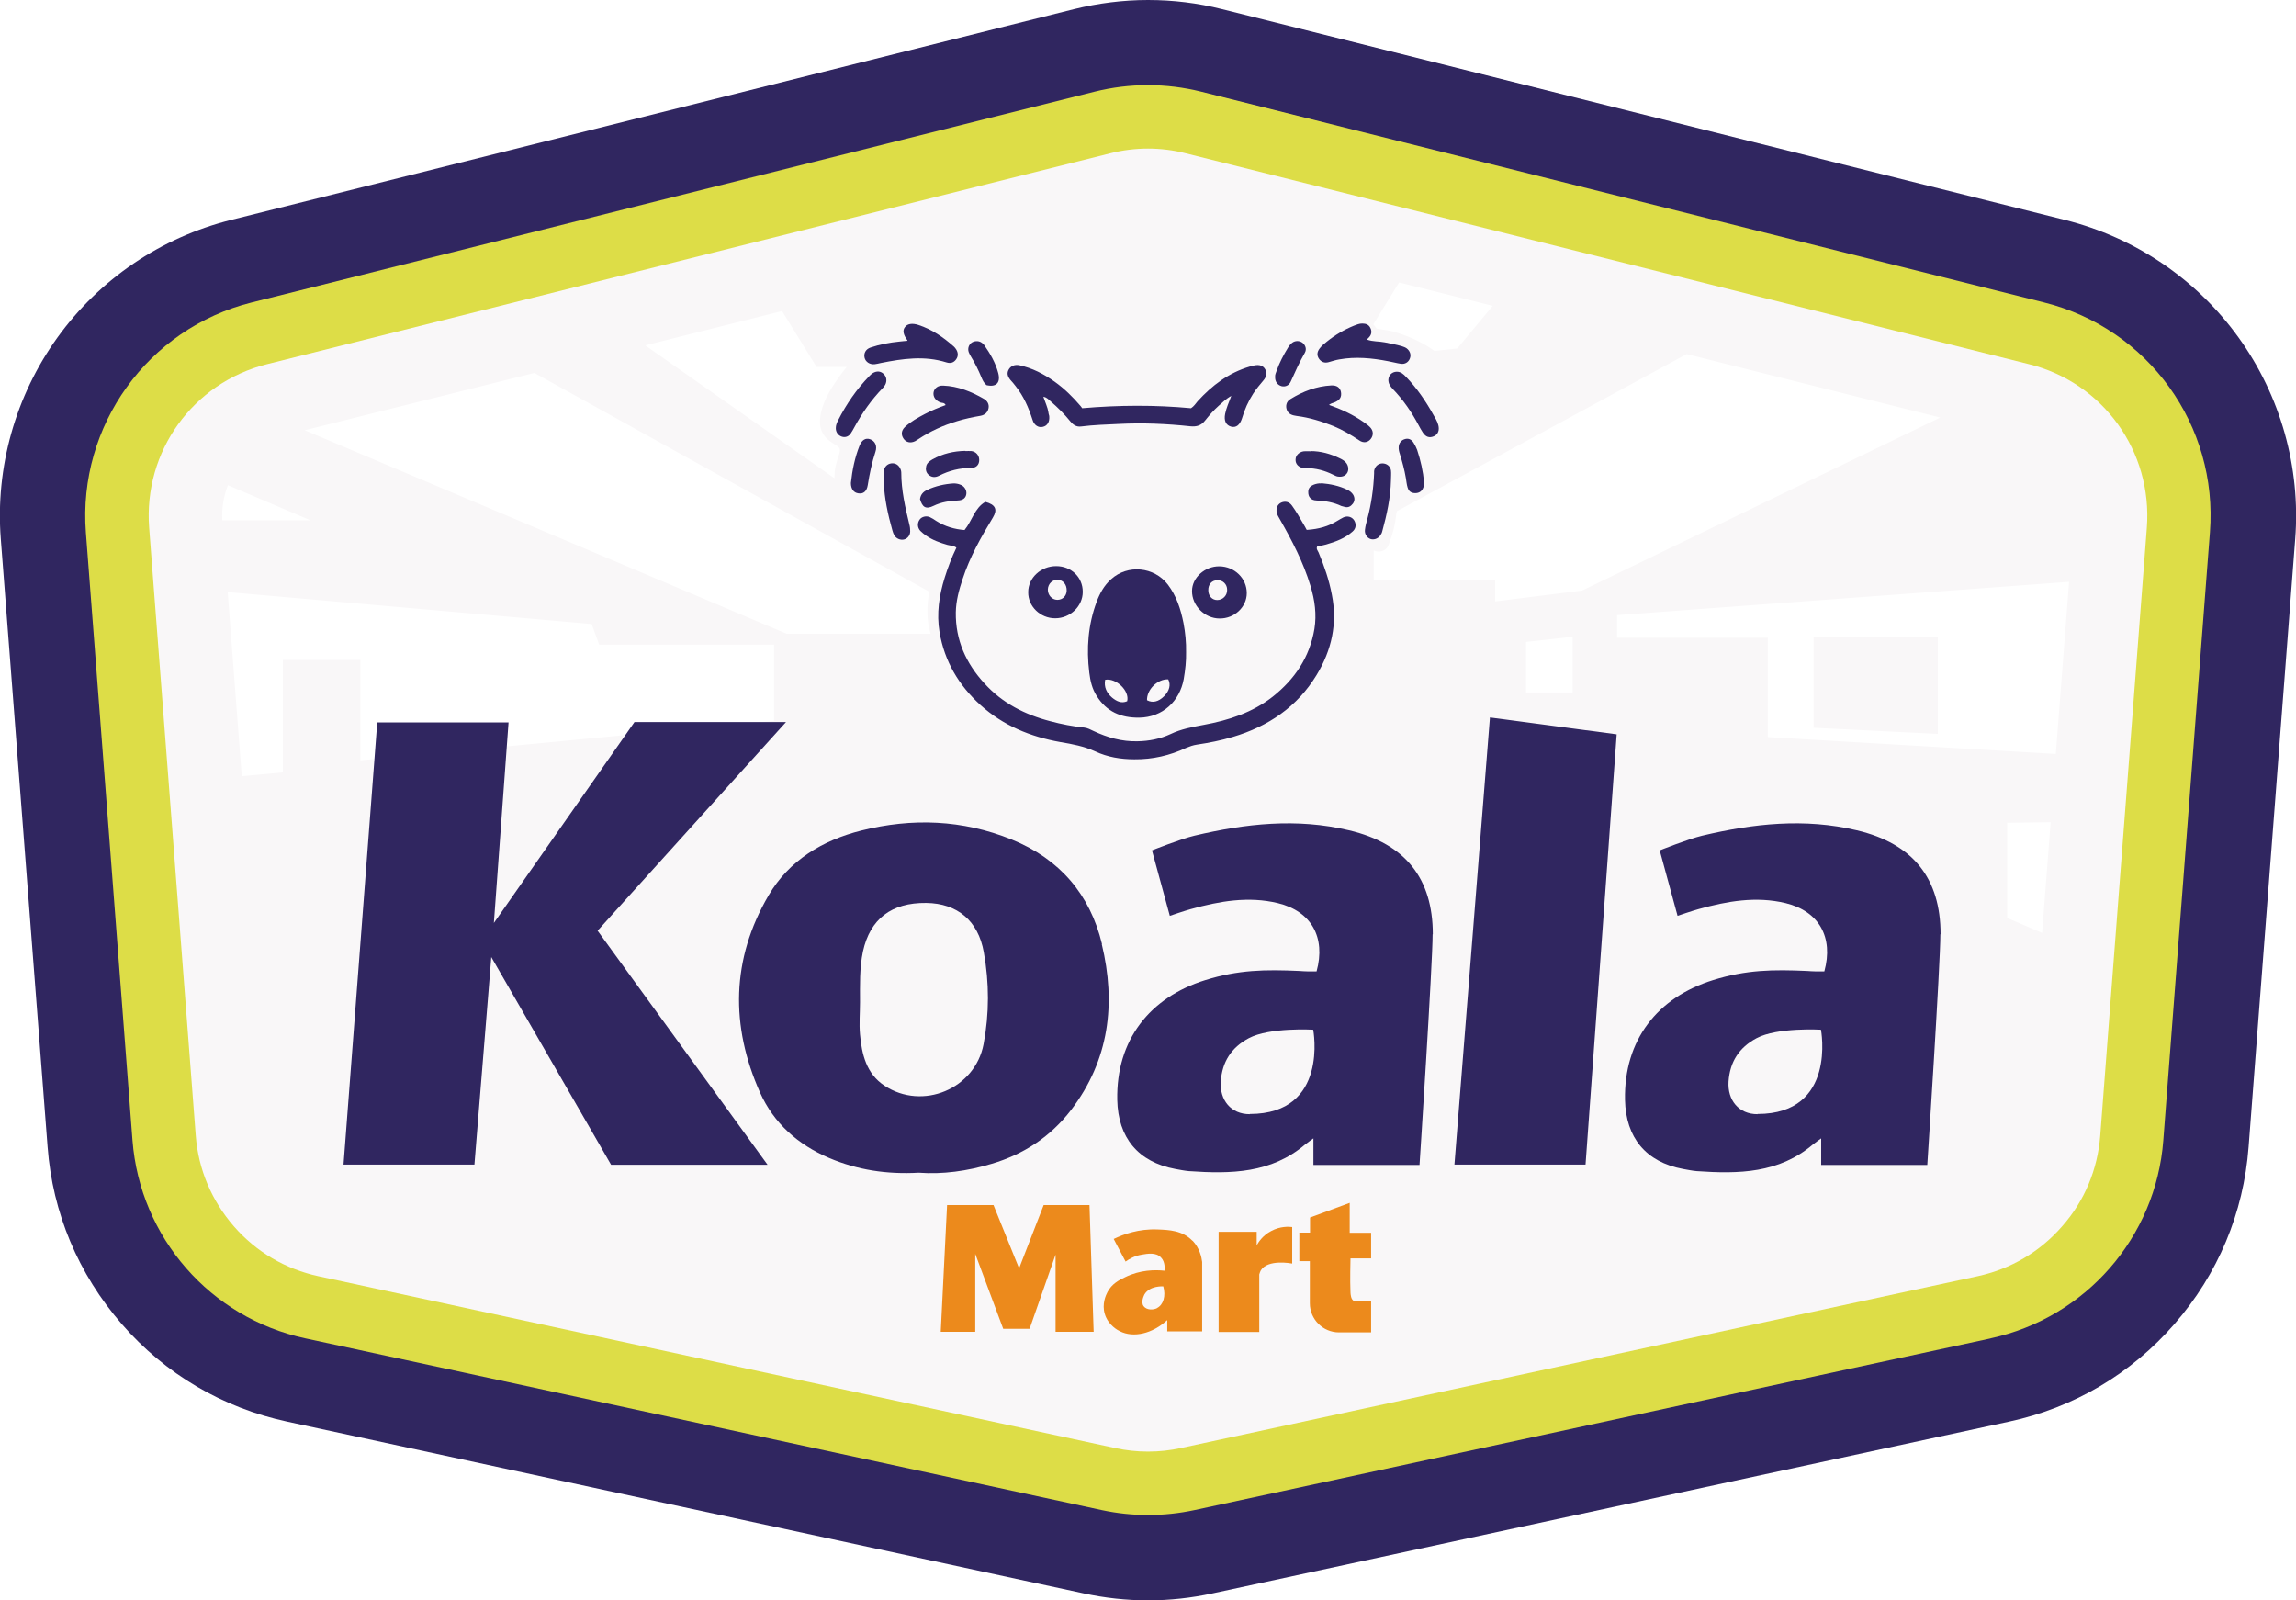
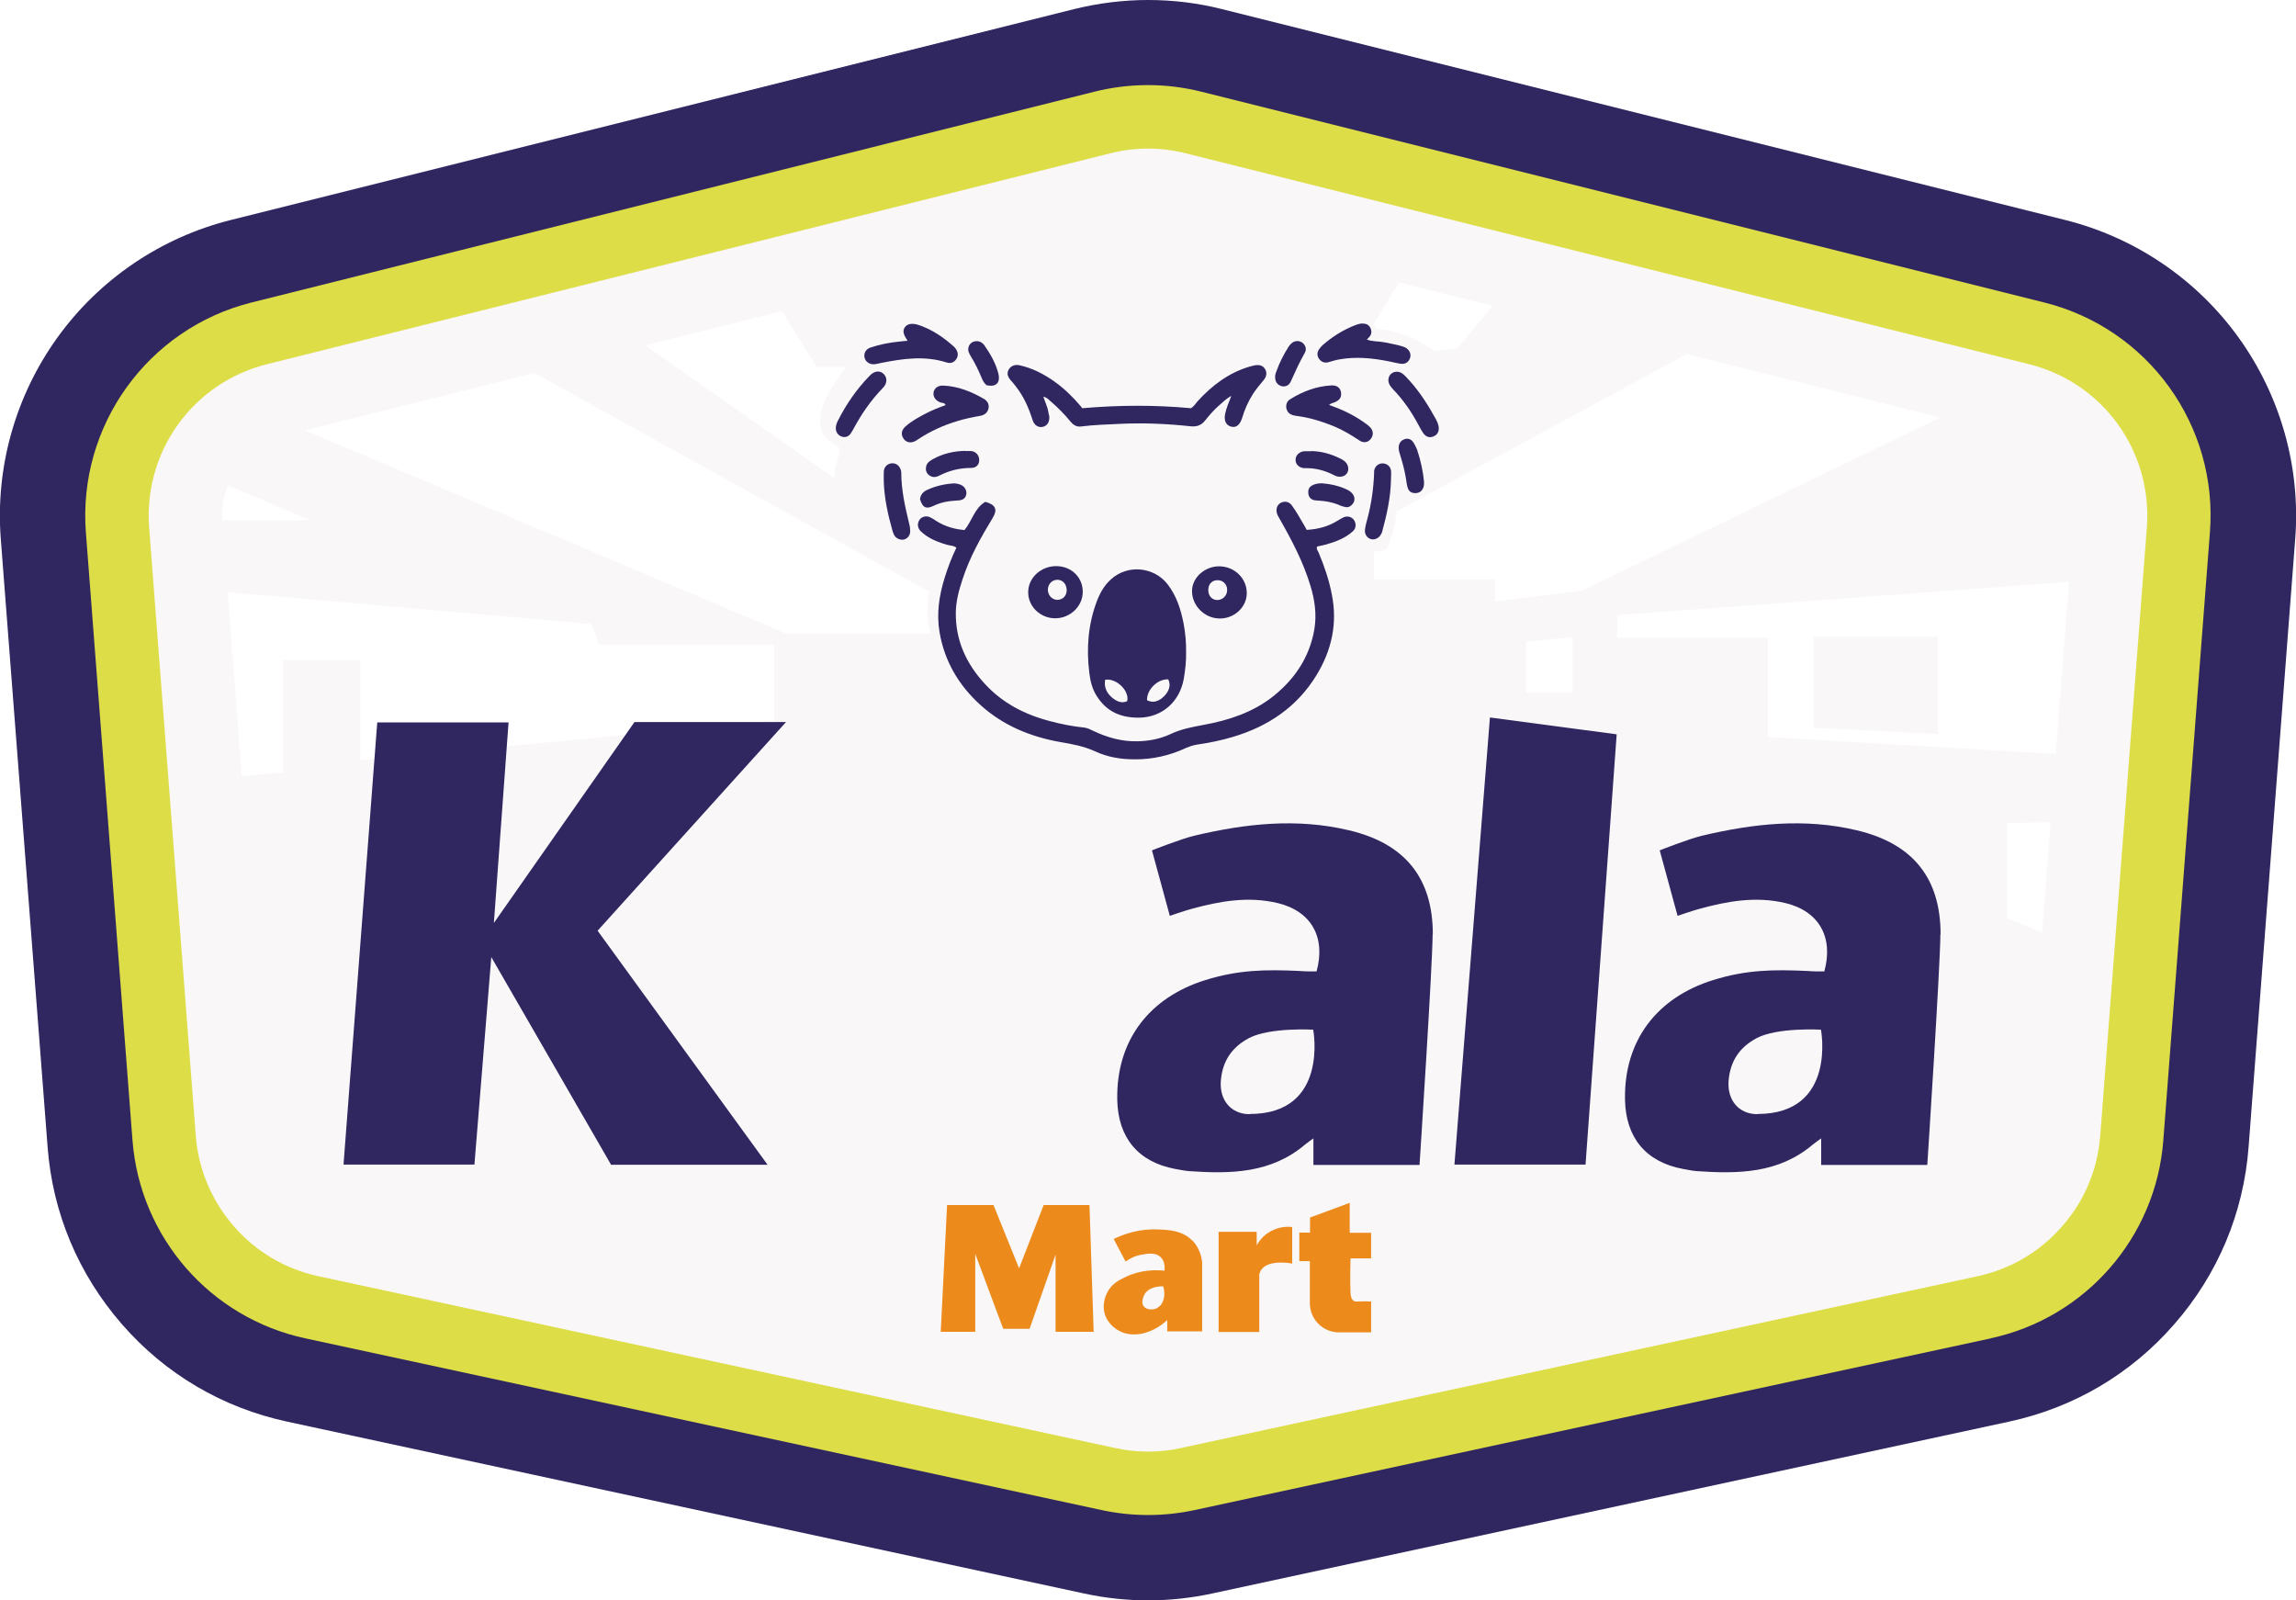
<svg xmlns="http://www.w3.org/2000/svg" viewBox="0 0 1157.6 806.8" id="Layer_2">
  <defs>
    <filter filterUnits="userSpaceOnUse" id="drop-shadow-1">
      <feOffset dy="4" dx="-3" />
      <feGaussianBlur stdDeviation="1" result="blur" />
      <feFlood flood-opacity=".3" flood-color="#000" />
      <feComposite operator="in" in2="blur" />
      <feComposite in="SourceGraphic" />
    </filter>
  </defs>
  <g id="Layer_1-2">
    <path style="fill:#302660;" d="m578.8,806.8c-10.9,0-21.8-1.2-32.4-3.5l-401.6-86.6c-32.6-7-61.5-24-83.4-49.2-21.9-25.2-34.9-56-37.4-89.3L.4,271.7c-2.8-36.1,7.4-72.2,28.6-101.6,21.2-29.4,52.2-50.4,87.4-59.2L541.5,4.6c12.2-3,24.7-4.6,37.3-4.6s25.1,1.5,37.3,4.6l425.1,106.3c35.2,8.8,66.2,29.8,87.4,59.2,21.2,29.4,31.4,65.5,28.6,101.6l-23.5,306.5c-2.5,33.3-15.5,64.2-37.4,89.3-21.9,25.2-50.8,42.2-83.4,49.2l-401.6,86.6c-10.6,2.3-21.5,3.5-32.4,3.5Z" />
    <path style="fill:#dddd47;" d="m1003.8,674.7l-401.6,86.6c-15.4,3.3-31.3,3.3-46.7,0l-401.6-86.6c-47.9-10.3-83.3-50.9-87.1-99.8l-23.5-306.5c-4.1-53.8,31.2-102.8,83.5-115.9l425.1-106.3c17.6-4.4,36.1-4.4,53.7,0l425.1,106.3c52.4,13.1,87.7,62,83.5,115.9l-23.5,306.5c-3.7,48.9-39.2,89.5-87.1,99.8Z" />
    <path style="fill:#f9f7f8;" d="m578.8,731.8c-5.6,0-11.1-.6-16.6-1.8l-401.6-86.6c-16.7-3.6-31.5-12.3-42.7-25.2-11.2-12.9-17.9-28.7-19.2-45.7l-23.5-306.5c-2.9-38.4,22-73,59.4-82.4l425.1-106.3c6.2-1.6,12.7-2.4,19.1-2.4s12.9.8,19.1,2.4l425.1,106.3c37.4,9.3,62.3,44,59.4,82.4l-23.5,306.5c-1.3,17-7.9,32.9-19.2,45.7-11.2,12.9-26,21.6-42.7,25.2l-401.6,86.6c-5.4,1.2-11,1.8-16.6,1.8Z" />
    <path style="fill:#fff;" d="m468.7,298.4l-199.3-110.4-115.8,28.9,243,102.6h72.6c-2.1-6.7-2-14.5-.6-21.2Z" />
    <path style="fill:#fff;" d="m420.8,238.2c.2-2.1.7-4.2,1.3-6.2.4-1.4,1.8-4.5,1.2-5.9-.5-1.2-2.6-2-3.6-2.8-1.7-1.1-3.3-2.4-4.4-4.1-1.7-2.5-2.1-5.4-1.8-8.4.7-7.2,4.9-14.2,9-20,1.3-1.9,2.8-3.9,4.4-5.8h-15.2l-17.4-28.2-69,17.3,95.4,67c0-1,.1-1.9.2-2.9Z" />
    <path style="fill:#fff;" d="m705.4,142.4l-13,21.1c.6.7,1.1,1.4,1.7,2.2.8,0,2.4.4,3.2.5,2.3.3,4.4.7,6.6,1.4,6.7,2,13.5,5.1,19.3,9.3l11.5-1.2,17.9-21.5-47.2-11.8Z" />
    <path style="fill:#fff;" d="m850.2,178.6l-145.9,79.1c0,.4-.2.8-.3,1.1-.5,5.5-1.9,10.8-3.9,15.9-1.3,3.4-5,4-7.5,2.8v14.7h61.2v11l43.9-5.5,180.5-87.2-127.9-32Z" />
    <path style="fill:#fff;" d="m156.5,262.3h-44.4c-.4-6.2.7-12.2,2.8-17.7l41.6,17.7Z" />
    <polygon style="fill:#fff;" points="390.3 325 390.3 363.4 181.7 383.3 181.7 332.7 142.6 332.7 142.6 389.4 121.9 391.3 114.8 298.5 298.3 314.6 302.1 325 390.3 325" />
    <path style="fill:#fff;" d="m815.3,310v11.5h76v50.1l145.2,8.5,6.7-86.8-227.9,16.8Zm161.7,60l-62.6-3.1v-45.9h62.6v49Z" />
    <polygon style="fill:#fff;" points="769.4 323.6 769.4 349.1 792.9 349.1 792.9 321 769.4 323.6" />
    <polygon style="fill:#fff;" points="1033.9 414.5 1029.6 470.3 1012 462.8 1012 414.8 1033.9 414.5" />
    <g style="fill:none; filter:url(#drop-shadow-1);">
      <path style="fill:#302660;" d="m981.4,467c0-28.1-13.8-45.7-42.2-52.4-26.4-6.3-52.2-3.4-78,2.7-6.8,1.6-21.4,7.4-21.4,7.4l9,33s7.6-2.6,10.6-3.4c14.4-4,29-6.6,43.9-3,16.9,4.1,24.2,17.3,19.5,34.4-2.3.1-6.5,0-8.5-.2-17.4-.8-30.9-.6-47.6,4.6-28,8.7-45,30.2-44.4,60.4.4,19,10.5,31.3,29.2,34.8,2.3.4,4.6.9,6.9,1.1,21.3,1.5,41.5,1.1,58.6-13.4,1.2-1,4.2-3.1,4.2-3.1v13.4s53.5,0,53.5,0c0,0,6.6-101.2,6.6-116.3Zm-92.3,90.7c-9.5,0-15.2-7.1-14.6-16.5.7-9.9,5.3-17.1,14.1-21.8,10.5-5.6,32.5-4.3,32.5-4.3,0,0,8.1,42.5-32,42.5Z" />
      <polyline style="fill:#302660;" points="754.2 357.7 736.3 583.1 802.4 583.1 818.1 366.2" />
      <path style="fill:#302660;" d="m725.4,467c0-28.1-13.8-45.7-42.2-52.4-26.4-6.3-52.2-3.4-78,2.7-6.8,1.6-21.4,7.4-21.4,7.4l9,33s7.6-2.6,10.6-3.4c14.4-4,29-6.6,43.9-3,16.9,4.1,24.2,17.3,19.5,34.4-2.3.1-6.5,0-8.5-.2-17.4-.8-30.9-.6-47.6,4.6-28,8.7-45,30.2-44.4,60.4.4,19,10.5,31.3,29.2,34.8,2.3.4,4.6.9,6.9,1.1,21.3,1.5,41.5,1.1,58.6-13.4,1.2-1,4.2-3.1,4.2-3.1v13.4s53.5,0,53.5,0c0,0,6.6-101.2,6.6-116.3Zm-92.3,90.7c-9.5,0-15.2-7.1-14.6-16.5.7-9.9,5.3-17.1,14.1-21.8,10.5-5.6,32.5-4.3,32.5-4.3,0,0,8.1,42.5-32,42.5Z" />
-       <path style="fill:#302660;" d="m558.6,471.9c-6-24.9-21.3-42.9-45.6-52.7-24.8-10-50.1-10.9-75.7-4.5-19.6,4.9-36.5,15.1-46.8,32.7-18.8,32.1-19.3,65.8-4.3,99.4,6.9,15.4,19.1,26.3,34.9,33,14.2,6,28.9,8.3,45.1,7.4,12,.9,24.5-.8,36.8-4.5,16.2-4.8,29.7-13.7,40-27.1,19.3-25.2,22.7-53.8,15.5-83.6Zm-59.7,50.5c-4.3,22.6-30.8,33.6-50,20.9-9.1-6-11.4-15.8-12.3-25.8-.5-5.4,0-10.9,0-16.3,0-8.5-.3-17.1,1.5-25.6,3.6-16.3,14.3-24.6,31.9-24.4,15.7.2,26.2,9,29,24.8,2.8,15.5,2.8,31-.1,46.4Z" />
      <polygon style="fill:#302660;" points="304.3 465.2 390 583.2 311.1 583.2 250.7 478.5 242.2 583.1 176.2 583.1 193.2 360.2 259.4 360.2 252 461.3 322.9 360 399.3 360 304.3 465.2" />
    </g>
    <polygon style="fill:#ec8a1c;" points="474.3 671.4 477.5 607.5 500.9 607.5 513.8 639.4 526.2 607.5 549.3 607.5 551.4 671.4 532.2 671.4 532.2 632.5 519.1 669.9 505.8 669.9 491.7 632.1 491.7 671.4 474.3 671.4" />
    <path style="fill:#ec8a1c;" d="m601.2,625.5c-5-5.2-11.9-5.5-17.6-5.7-9.4-.4-17.1,2.4-22.1,4.8,2,3.8,4,7.6,6,11.4,1.7-1.2,4.4-2.9,8.2-3.5,2.8-.5,7.2-1.3,9.7,1.5,2.1,2.2,1.8,5.5,1.7,6.6-4.7-.5-12.2-.5-19.9,3.3-3.1,1.5-6.6,3.3-8.8,7.4-.9,1.7-2.9,6.1-1.4,11.1,1.7,5.7,6.7,8.3,7.6,8.7,6.8,3.5,16.4,1.3,23.9-5.6v5.7h17.6v-35c-.3-2.5-1.3-7-4.8-10.7Zm-17.7,33.9c-2,1.1-5.4,1.1-6.9-.9-1.6-2.2.3-5.6.4-5.9,2.6-4.5,9.2-4.1,9.5-4.1,1.4,4.9,0,9.3-3.1,10.9Z" />
    <path style="fill:#ec8a1c;" d="m614.4,621v50.5h20.5v-29c.2-.8.5-1.5.8-2.1,3.6-5.7,15.2-3.5,15.8-3.4v-18.4c-1.6-.2-6-.5-10.6,2-4.4,2.3-6.5,5.8-7.3,7.2v-6.8h-19.2Z" />
    <path style="fill:#ec8a1c;" d="m655.1,621.5v14.3h5.3v21.2c0,8.1,6.6,14.7,14.7,14.7h16.2v-15.6c-2.5-.1-4.5,0-5.9,0-1.4,0-2.2.2-2.9-.3-1.4-.9-1.5-3-1.6-4.1-.3-6.5,0-16.1,0-17.3h10.4v-12.9h-10.8v-15.1l-20,7.4v7.6h-5.5Z" />
    <path style="fill:#302660;" d="m659.3,267.1c5.5-.4,10.4-1.7,14.9-4.5,1.1-.6,2.1-1.3,3.2-1.8,2.1-.9,4.3-.2,5.4,1.6,1.1,1.9.9,4.1-.9,5.6-3.8,3.4-8.5,5.1-13.3,6.5-1.5.4-3,.7-4.5,1-.6,1.2.3,2.1.7,3,2.9,6.9,5.3,13.9,6.7,21.3,2.9,14.5-.1,28-7.7,40.5-9.8,16.1-24.4,25.9-42.2,31.2-6,1.8-12.1,3-18.2,3.9-1.9.3-3.6.9-5.3,1.6-8.3,3.9-17,5.9-26.2,5.8-6.8,0-13.5-1.1-19.7-4-5.7-2.6-11.6-3.7-17.6-4.7-15.1-2.7-28.8-8.3-40.3-18.7-10.9-9.9-18.1-22-20.6-36.7-1.6-9.4-.2-18.5,2.6-27.5,1.6-5.1,3.5-10.2,5.9-15.1-1.4-1.1-3-1-4.5-1.4-3.8-1.1-7.5-2.4-10.8-4.7-1-.7-2-1.5-2.9-2.4-1.5-1.7-1.6-3.9-.3-5.7,1-1.4,3.2-2,5.1-1.2,1.1.5,2.2,1.2,3.2,1.9,4.4,2.8,9.2,4.2,14.3,4.6,3.8-4.6,5.1-11.2,10.5-14.2,5.2,1.4,6.2,3.9,3.8,7.9-6,9.9-11.7,20-15.3,31.1-1.8,5.4-3.3,10.9-3.4,16.7-.2,14,5.2,25.8,14.5,35.9,9,9.9,20.4,15.7,33.2,19,5.6,1.5,11.3,2.6,17.1,3.2,1.7.2,3.1,1,4.6,1.7,7,3.3,14.3,5.4,22.2,5.2,5.8-.1,11.4-1.2,16.6-3.6,5.4-2.6,11.1-3.6,16.9-4.7,12.5-2.3,24.5-6.2,34.7-14.2,11.1-8.8,18.6-19.9,21-34.1,1.2-7.4.2-14.6-2-21.8-3.6-11.9-9.3-22.8-15.4-33.5-.6-1.1-1.3-2.1-1.6-3.4-.4-2.3.4-4.1,2.2-5,2-.9,4.1-.5,5.5,1.5,2.2,3,4,6.3,5.9,9.5.5.8.9,1.6,1.5,2.7Z" />
    <path style="fill:#302660;" d="m598,328.9c.1,4.3-.4,8.9-1.2,13.5-2,11-10.5,19.2-22.4,19.4-9.3.1-16.5-3-21.5-11-2.3-3.6-3.2-7.6-3.7-11.7-1.5-12.2-.6-24.2,3.7-35.7,1.6-4.3,3.8-8.3,7.3-11.4,8.4-7.6,21.7-6.3,28.6,2.7,4.4,5.8,6.5,12.4,7.9,19.4.9,4.8,1.4,9.6,1.3,14.9Zm-19.7,24.1c2.8,1.5,5.8.8,8.6-2,2.7-2.7,3.5-5.8,2.1-8.5-5.3-.3-10.9,5.1-10.7,10.6Zm-21.1-10.3c-.7,3.7.8,6.7,3.5,9,2.2,1.8,4.7,3.1,7.6,1.8,1.3-5.2-5.5-11.8-11.1-10.8Z" />
    <path style="fill:#302660;" d="m526.1,200.2c.9,2.7,2.1,5.1,2.5,7.7,0,.6.3,1.2.4,1.8.3,2.9-.9,5-3.3,5.5-2.1.5-4.3-.8-5.1-3.5-2-6.2-4.5-12-8.6-17.1-.8-1.1-1.7-2.1-2.6-3.1-1.6-2-1.8-3.6-.7-5.4,1-1.6,2.9-2.4,5.1-2,6.6,1.4,12.4,4.4,17.9,8.3,4.9,3.5,9.2,7.7,13.1,12.3.3.3.5.7.8,1.1,18.5-1.6,36.8-1.7,54.9,0,1.5-1,2.3-2.3,3.3-3.5,7.3-8,15.7-14.4,26.3-17.5.8-.2,1.6-.4,2.4-.6,2.6-.5,4.4.2,5.4,2,1,1.7.7,3.8-1,5.7-1.8,2.1-3.6,4.3-5.1,6.6-2.5,3.9-4.3,8-5.6,12.4-1.1,3.4-3,4.8-5.4,4.2-2.7-.7-3.8-3-3.1-6.5.6-2.9,1.8-5.6,3.1-9-2.8,1.5-4.5,3.4-6.4,5-2.6,2.3-4.8,4.9-6.9,7.5-1.9,2.4-4.2,3.1-7.3,2.8-12-1.3-24-1.8-36-1.2-6.4.3-12.8.5-19.2,1.3-2.3.3-4-.9-5.3-2.5-3-3.7-6.4-7.1-10-10.2-1-.9-1.9-1.9-3.5-2.3Z" />
    <path style="fill:#302660;" d="m476.7,204.1c-.6-1.2-1.7-.9-2.5-1.2-2.5-.9-3.9-2.9-3.5-5.2.4-2,2.3-3.5,4.9-3.3,7.4.3,14.1,3,20.5,6.7,1.7,1,2.7,2.7,2.3,4.7-.4,2.1-1.9,3.4-4,3.8-4,.7-7.9,1.5-11.8,2.7-7,2.1-13.6,5.1-19.6,9.1-.5.3-1,.7-1.6,1-2.2,1.1-4.5.7-5.8-1.2-1.4-2-1.2-4.1.6-5.9,3-2.8,6.5-4.7,10.1-6.6,3.4-1.8,6.9-3.2,10.5-4.5Z" />
    <path style="fill:#302660;" d="m670,204.1c6.3,2.2,12.1,4.9,17.4,8.6,1.1.8,2.2,1.5,3.2,2.5,1.9,1.8,2,4.2.5,6.1-1.4,1.8-3.7,2.2-5.8.7-4.2-2.8-8.4-5.3-13-7.2-6-2.4-12.1-4.3-18.5-5.1-2-.3-3.9-.7-4.9-2.8-.9-2.1-.4-4.5,1.7-5.7,6.3-3.9,13.1-6.5,20.7-6.9,2.8-.1,4.4,1.2,4.8,3.4.4,2.5-.6,4.1-3.4,5.2-.8.3-1.6.4-2.6,1.2Z" />
    <path style="fill:#302660;" d="m457.5,171.6c-2.1-2.9-2.5-5-1.3-6.6,1.2-1.8,3.7-2.2,6.8-1.2,6.8,2.2,12.6,6.2,17.9,10.9.3.3.6.6.8.9,1.4,1.8,1.6,3.8.4,5.5-1.1,1.6-2.7,2.3-4.9,1.6-11.1-3.5-22.1-1.9-33.1.3-1,.2-2,.5-3,.6-2.5.3-4.7-1.1-5.2-3.3-.5-2.2.6-4.3,3-5.1,4.7-1.6,9.6-2.5,14.5-3,1.3-.1,2.6-.3,4.1-.4Z" />
    <path style="fill:#302660;" d="m689.2,171.2c3,1.1,6,.8,9,1.4,2.8.6,5.7,1.1,8.5,1.9.9.3,1.8.6,2.5,1.1,1.7,1.3,2.4,3.3,1.6,5.2-.7,1.8-2.4,2.9-4.5,2.6-2.1-.3-4.2-.9-6.4-1.3-8.2-1.6-16.4-2.4-24.7-.9-1.8.3-3.6.9-5.4,1.4-1.9.5-3.5,0-4.7-1.6-1.3-1.8-1.1-3.6.3-5.4,1-1.3,2.3-2.4,3.6-3.4,4.1-3.3,8.7-6,13.6-8,1.3-.5,2.7-1.1,4.2-1.1,1.8,0,3.3.5,4.1,2.2.9,1.8.6,3.4-.7,4.8-.3.3-.6.6-1,1Z" />
    <path style="fill:#302660;" d="m628.6,299c0,7.1-6.3,12.9-13.7,12.8-7.5,0-14-6.5-13.9-13.9,0-6.7,6.5-12.5,13.8-12.4,7.7.1,13.8,6.1,13.8,13.5Zm-9.9-1.7c0-2.8-2.2-4.9-4.9-4.8-2.8,0-4.7,2.1-4.6,5.1,0,2.8,1.9,4.9,4.5,4.9,2.8,0,5.1-2.3,5-5.2Z" />
    <path style="fill:#302660;" d="m545.9,298.4c0,7.2-6.3,13.3-13.9,13.3-7.5,0-13.7-6-13.6-13.2,0-7.2,6.4-13.1,14.1-13.1,7.6,0,13.4,5.6,13.4,12.9Zm-12.8,4c2.6,0,4.6-1.9,4.7-4.6.1-3-1.7-5.3-4.3-5.5-2.9-.2-5.1,2-5.2,4.9,0,2.8,2,5.1,4.7,5.2Z" />
    <path style="fill:#302660;" d="m701.3,242.1c-.2,8.8-2.1,17.4-4.4,25.8-.1.5-.3,1-.6,1.4-1,2-3.2,3-5.1,2.5-2-.6-3.3-2.6-3-4.8.2-1.8.7-3.6,1.2-5.4,2-7.5,3.1-15.2,3.4-22.9,0-.4,0-.8,0-1.2.3-2.3,2-3.8,4.1-3.9,2.2,0,4,1.3,4.4,3.5.2,1.6,0,3.3,0,4.9Z" />
    <path style="fill:#302660;" d="m445.6,243.3c0-2.4-.1-4.1,0-5.7.2-2.2,1.7-3.7,3.7-4,2.2-.3,4,.9,4.8,3.1.2.5.3,1,.3,1.5,0,9,2,17.6,4.1,26.3.3,1.1.4,2.2.4,3.4,0,2-1.4,3.7-3.2,4.1-1.8.4-3.8-.5-4.8-2.1-.4-.8-.8-1.7-1-2.6-2.3-8.1-4-16.2-4.3-23.9Z" />
-     <path style="fill:#302660;" d="m421.4,215.8c0-1.4.5-2.6,1.1-3.8,4.2-8.3,9.4-15.8,15.8-22.4.6-.6,1.2-1.2,1.9-1.6,2-1.1,3.9-.9,5.4.6,1.4,1.4,1.7,3.5.7,5.4-.3.6-.8,1.2-1.3,1.7-5.7,5.9-10.4,12.6-14.3,19.8-.6,1.1-1.2,2.2-1.9,3.2-1.2,1.6-3,2-4.7,1.3-1.7-.7-2.7-2.3-2.7-4.1Z" />
+     <path style="fill:#302660;" d="m421.4,215.8c0-1.4.5-2.6,1.1-3.8,4.2-8.3,9.4-15.8,15.8-22.4.6-.6,1.2-1.2,1.9-1.6,2-1.1,3.9-.9,5.4.6,1.4,1.4,1.7,3.5.7,5.4-.3.6-.8,1.2-1.3,1.7-5.7,5.9-10.4,12.6-14.3,19.8-.6,1.1-1.2,2.2-1.9,3.2-1.2,1.6-3,2-4.7,1.3-1.7-.7-2.7-2.3-2.7-4.1" />
    <path style="fill:#302660;" d="m704.2,187.4c2.1,0,3.4,1.2,4.7,2.6,5.4,5.6,9.8,12,13.6,18.8,1,1.8,2.2,3.5,2.7,5.6.6,2.5-.1,4.5-2.2,5.5-2.2,1-4.1.5-5.6-1.8-.8-1.2-1.5-2.5-2.2-3.8-3.5-6.6-7.7-12.7-12.9-18.1-1.3-1.4-2.4-2.8-2.3-4.9.2-2.2,1.8-3.8,4.1-3.9Z" />
    <path style="fill:#302660;" d="m717.9,243c.2,1.2,0,2-.3,2.8-.6,1.8-2.1,2.8-4,2.8-2,0-3.3-.8-3.9-2.8-.5-1.6-.6-3.2-.9-4.9-.7-4.1-1.8-8.1-3-12-.4-1.2-.7-2.4-.6-3.6.1-1.9,1.3-3.4,3-3.9,1.7-.6,3.4,0,4.5,1.8.7,1.1,1.3,2.3,1.8,3.6,1.8,5.4,3,10.9,3.5,16.3Z" />
-     <path style="fill:#302660;" d="m429,243.5c.7-6.5,2-12.9,4.4-18.9,1.2-2.9,3.1-3.9,5.2-3.2,2.5.8,3.8,3.3,2.8,6.3-1.8,5.5-3,11.2-3.9,16.9-.5,3.1-2.2,4.5-4.7,4.1-2.4-.3-3.8-2.2-3.8-5.2Z" />
    <path style="fill:#302660;" d="m486.7,227.4c1,0,2.1-.1,3.1,0,2.3.3,3.9,2.2,3.9,4.5,0,2.4-1.5,4-4.1,4-5.7,0-11,1.3-16.1,3.9-1.9,1-3.8,1-5.5-.6-1.2-1.2-1.4-2.7-1-4.3.4-1.6,1.8-2.5,3.1-3.3,5.2-2.9,10.7-4.2,16.6-4.3Z" />
    <path style="fill:#302660;" d="m660.7,227.4c5.3,0,10.2,1.4,14.9,3.7,1.1.5,2.2,1.2,3,2.1,1.2,1.4,1.5,3.4.8,4.9-.8,1.6-2.4,2.4-4.4,2.2-1.1,0-2-.6-2.9-1-4.2-2.1-8.7-3.3-13.4-3.3-.5,0-1,0-1.5,0-2.5-.4-4.1-2.1-4-4.3,0-2.1,1.8-3.9,4.2-4.2,1.1-.1,2.3,0,3.4,0Z" />
    <path style="fill:#302660;" d="m497.3,194.1c-1.2-1-1.9-2.4-2.5-3.9-1.5-3.6-3.2-7.1-5.3-10.5-.4-.7-.8-1.4-1.1-2.2-.6-1.8,0-3.6,1.4-4.7,1.4-1,3.5-1.1,4.9-.2.5.3,1,.7,1.4,1.2,3.1,4.4,5.8,9,7.2,14.3,1.3,5-1.2,7.3-6.2,6Z" />
    <path style="fill:#302660;" d="m642.9,190c-.1-1.1.4-2.1.8-3.2,1.4-4,3.4-7.8,5.6-11.4.6-1,1.3-1.9,2.2-2.6,1.6-1.2,3.7-1.1,5.2,0,1.5,1.2,2.2,3.2,1.2,5-2.7,4.7-4.9,9.6-7.1,14.5-.9,2.1-2.8,2.8-4.6,2.4-2.1-.6-3.4-2.3-3.3-4.7Z" />
    <path style="fill:#302660;" d="m666.2,243.6c4.6.4,9,1.3,13.1,3.3,1.2.6,2.3,1.4,3,2.6.8,1.5.8,3-.2,4.4-1.1,1.4-2.4,2.2-4.3,1.6-.5-.2-1-.2-1.5-.4-4-1.9-8.2-2.6-12.6-2.8-2.8-.1-4.2-1.8-4.1-4.4,0-1.8,1.1-2.9,2.6-3.5,1.2-.5,2.6-.8,3.9-.7Z" />
    <path style="fill:#302660;" d="m463.9,251.4c.3-2.1,1.6-3.5,3.5-4.4,4.3-2,8.8-3,13.4-3.3,1.2,0,2.3.2,3.3.6,2.1.7,3.4,2.8,3.1,4.8-.3,2-1.7,3.1-4.2,3.2-4.3.2-8.4.8-12.3,2.7-3.9,1.9-5.7.8-6.9-3.6Z" />
  </g>
</svg>